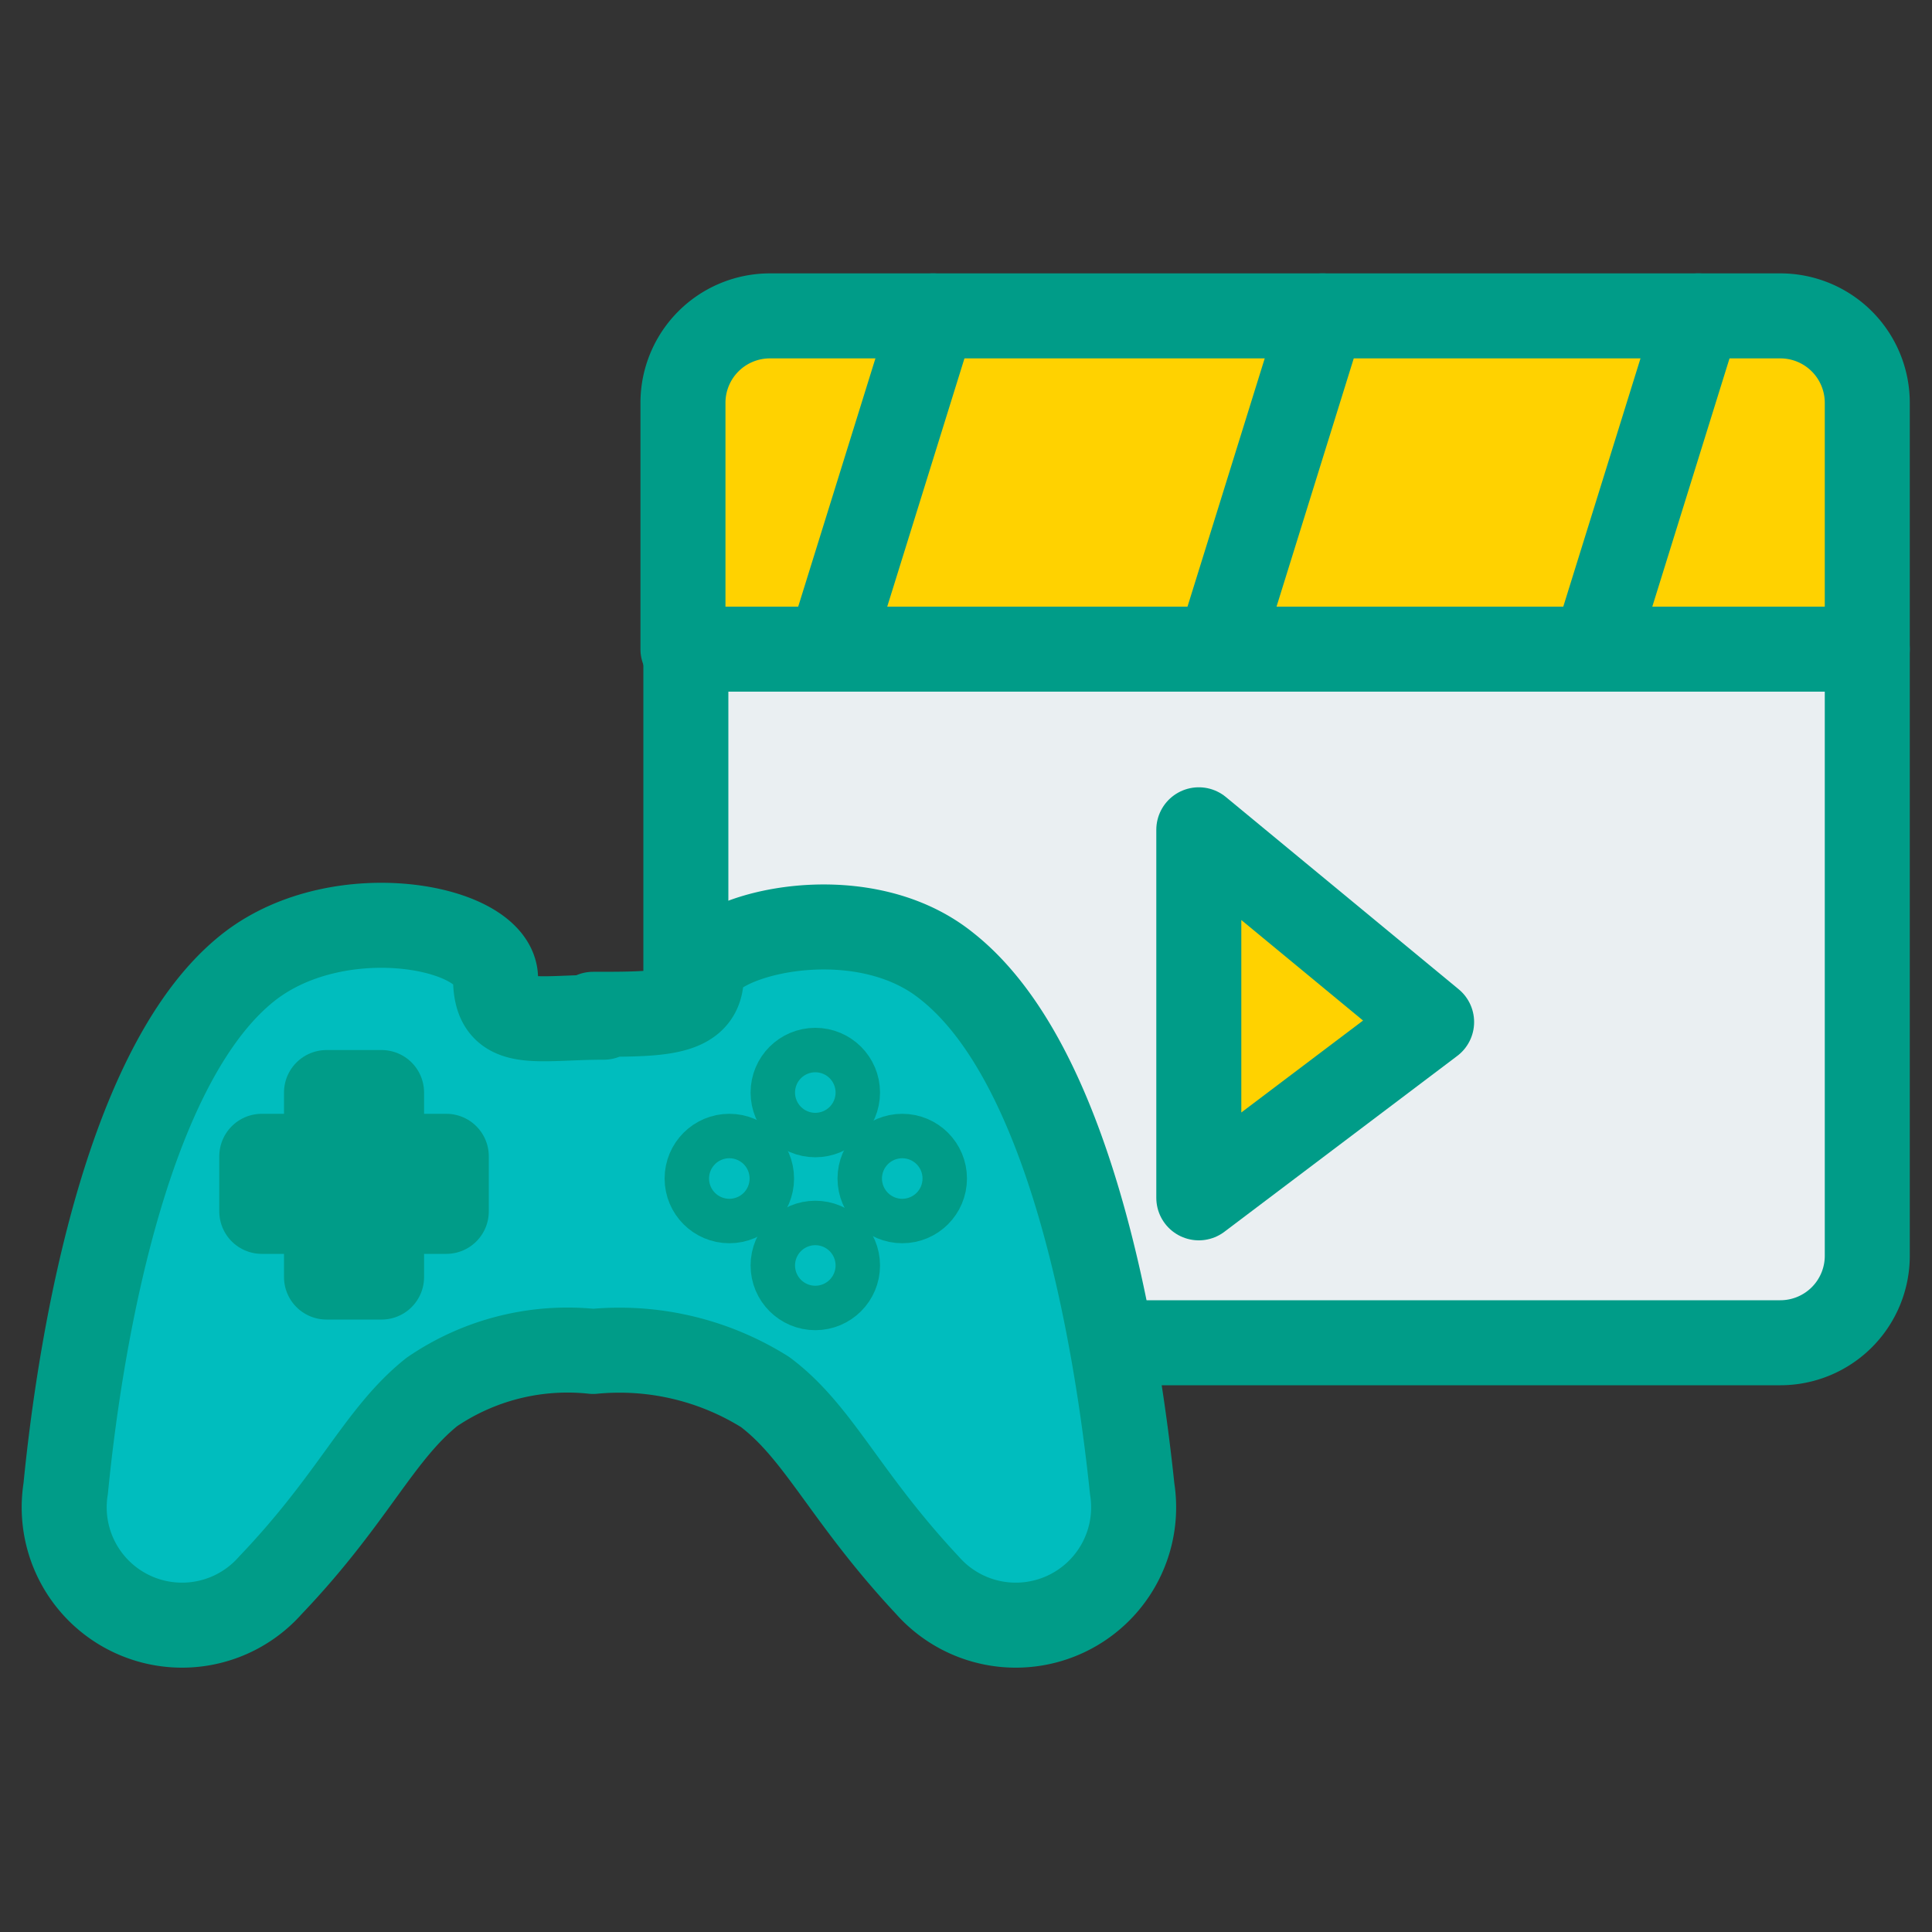
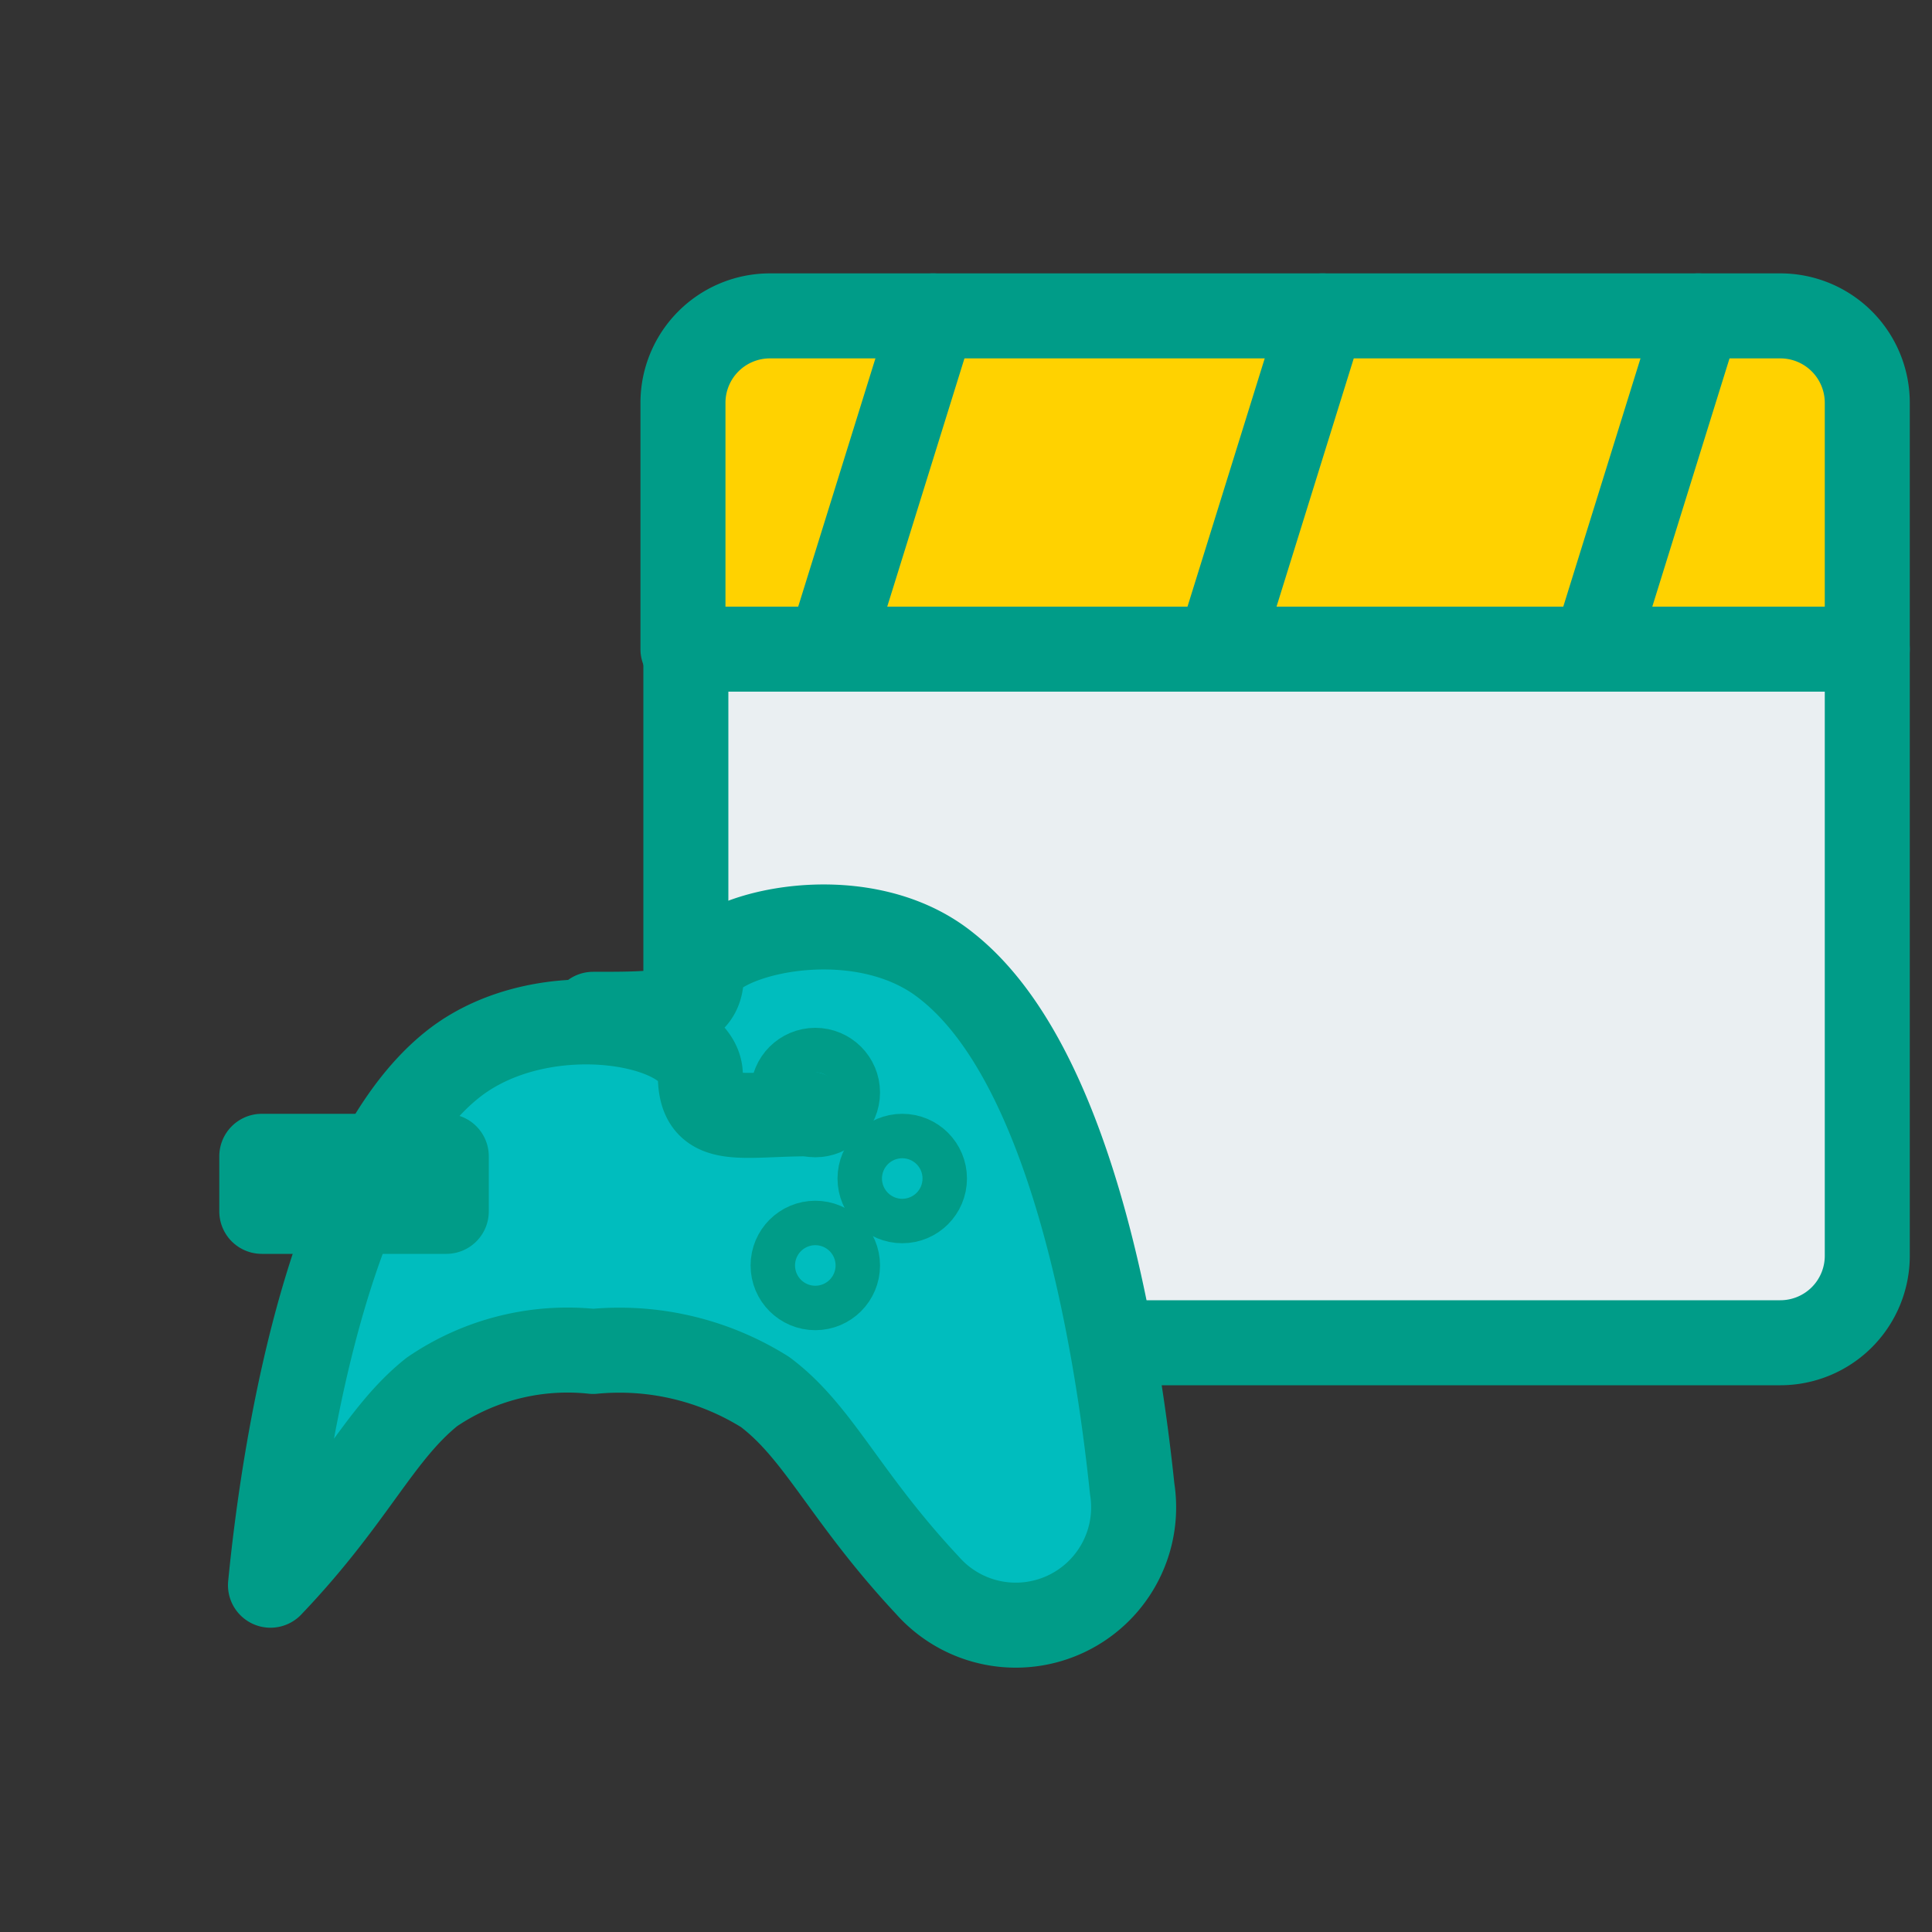
<svg xmlns="http://www.w3.org/2000/svg" id="Calque_1" data-name="Calque 1" viewBox="0 0 20 20">
  <rect x="0" y="0" width="20" height="20" fill="#333333" stroke="none" />
  <defs>
    <style>.cls-1{fill:#ffd200;}.cls-1,.cls-2,.cls-3,.cls-4{stroke:#009c88;stroke-linecap:round;stroke-linejoin:round;stroke-width:0.88px;}.cls-2{fill:#eaeff2;}.cls-3{fill:none;}.cls-4{fill:#00bdbe;}</style>
  </defs>
  <path class="cls-1" d="M19.33,4.17V6.72H7.07V4.17a.9.9,0,0,1,.9-.9H18.43A.9.9,0,0,1,19.33,4.17Z" />
  <path class="cls-2" d="M19.33,6.72V13a.9.9,0,0,1-.9.9H8a.9.9,0,0,1-.9-.9V6.72Z" />
  <line class="cls-3" x1="8.59" y1="6.71" x2="9.66" y2="3.27" />
  <line class="cls-3" x1="12.62" y1="6.71" x2="13.69" y2="3.27" />
  <line class="cls-3" x1="16.51" y1="6.71" x2="17.58" y2="3.27" />
-   <polygon class="cls-1" points="12.41 8.59 12.41 12.4 14.82 10.58 12.41 8.59" />
-   <path class="cls-4" d="M6.14,10.5c.71,0,1.12,0,1.12-.4S8.87,9.25,9.8,10c1.27,1,1.75,3.78,1.92,5.41a1.22,1.22,0,0,1-2.12,1c-.86-.92-1.12-1.58-1.68-2a2.84,2.84,0,0,0-1.78-.42,2.49,2.49,0,0,0-1.67.42c-.55.44-.81,1.1-1.67,2a1.22,1.22,0,0,1-2.12-1c.16-1.63.65-4.44,1.91-5.41.94-.72,2.54-.41,2.54.13s.41.4,1.12.4" />
-   <rect class="cls-3" x="3.38" y="11.31" width="0.57" height="1.91" />
+   <path class="cls-4" d="M6.14,10.5c.71,0,1.12,0,1.12-.4S8.87,9.25,9.8,10c1.27,1,1.75,3.78,1.92,5.41a1.22,1.22,0,0,1-2.12,1c-.86-.92-1.12-1.58-1.68-2a2.84,2.84,0,0,0-1.78-.42,2.49,2.49,0,0,0-1.67.42c-.55.44-.81,1.1-1.67,2c.16-1.63.65-4.44,1.91-5.41.94-.72,2.54-.41,2.54.13s.41.4,1.12.4" />
  <rect class="cls-3" x="3.38" y="11.31" width="0.57" height="1.91" transform="translate(15.93 8.59) rotate(90)" />
  <circle class="cls-3" cx="8.44" cy="11.31" r="0.23" />
  <circle class="cls-3" cx="8.44" cy="13.1" r="0.23" />
  <circle class="cls-3" cx="9.34" cy="12.2" r="0.23" />
-   <circle class="cls-3" cx="7.55" cy="12.2" r="0.23" />
</svg>